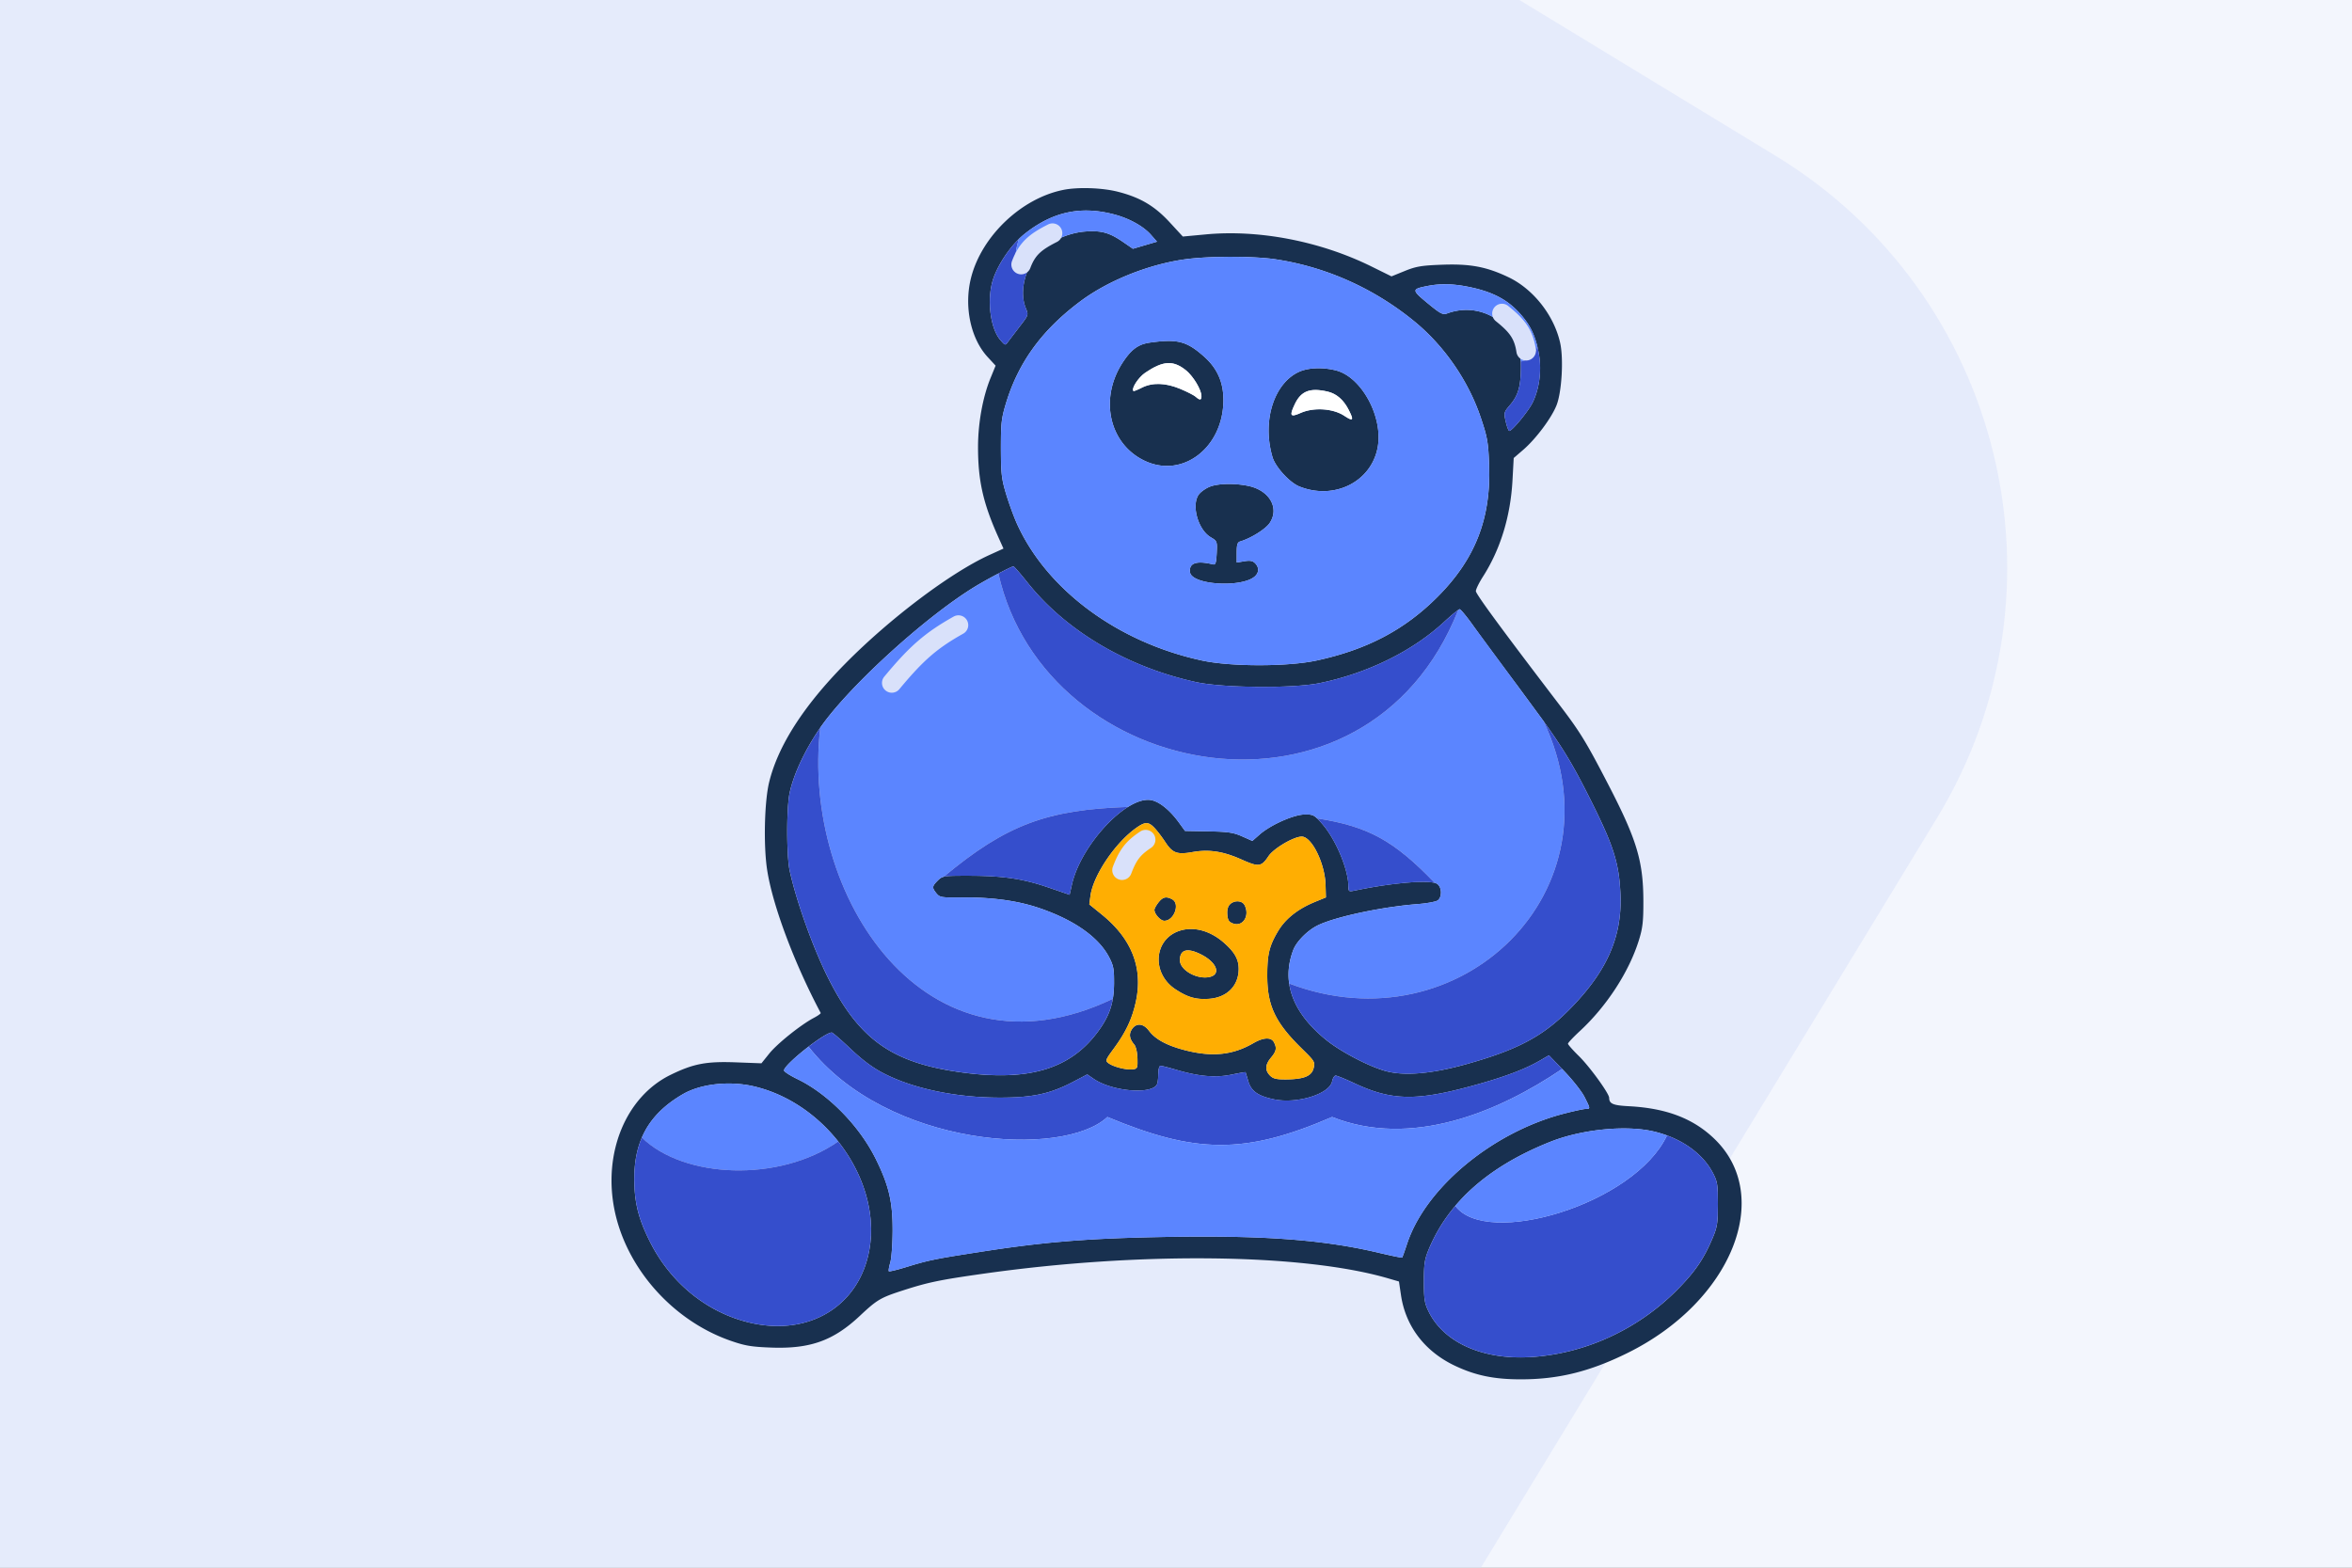
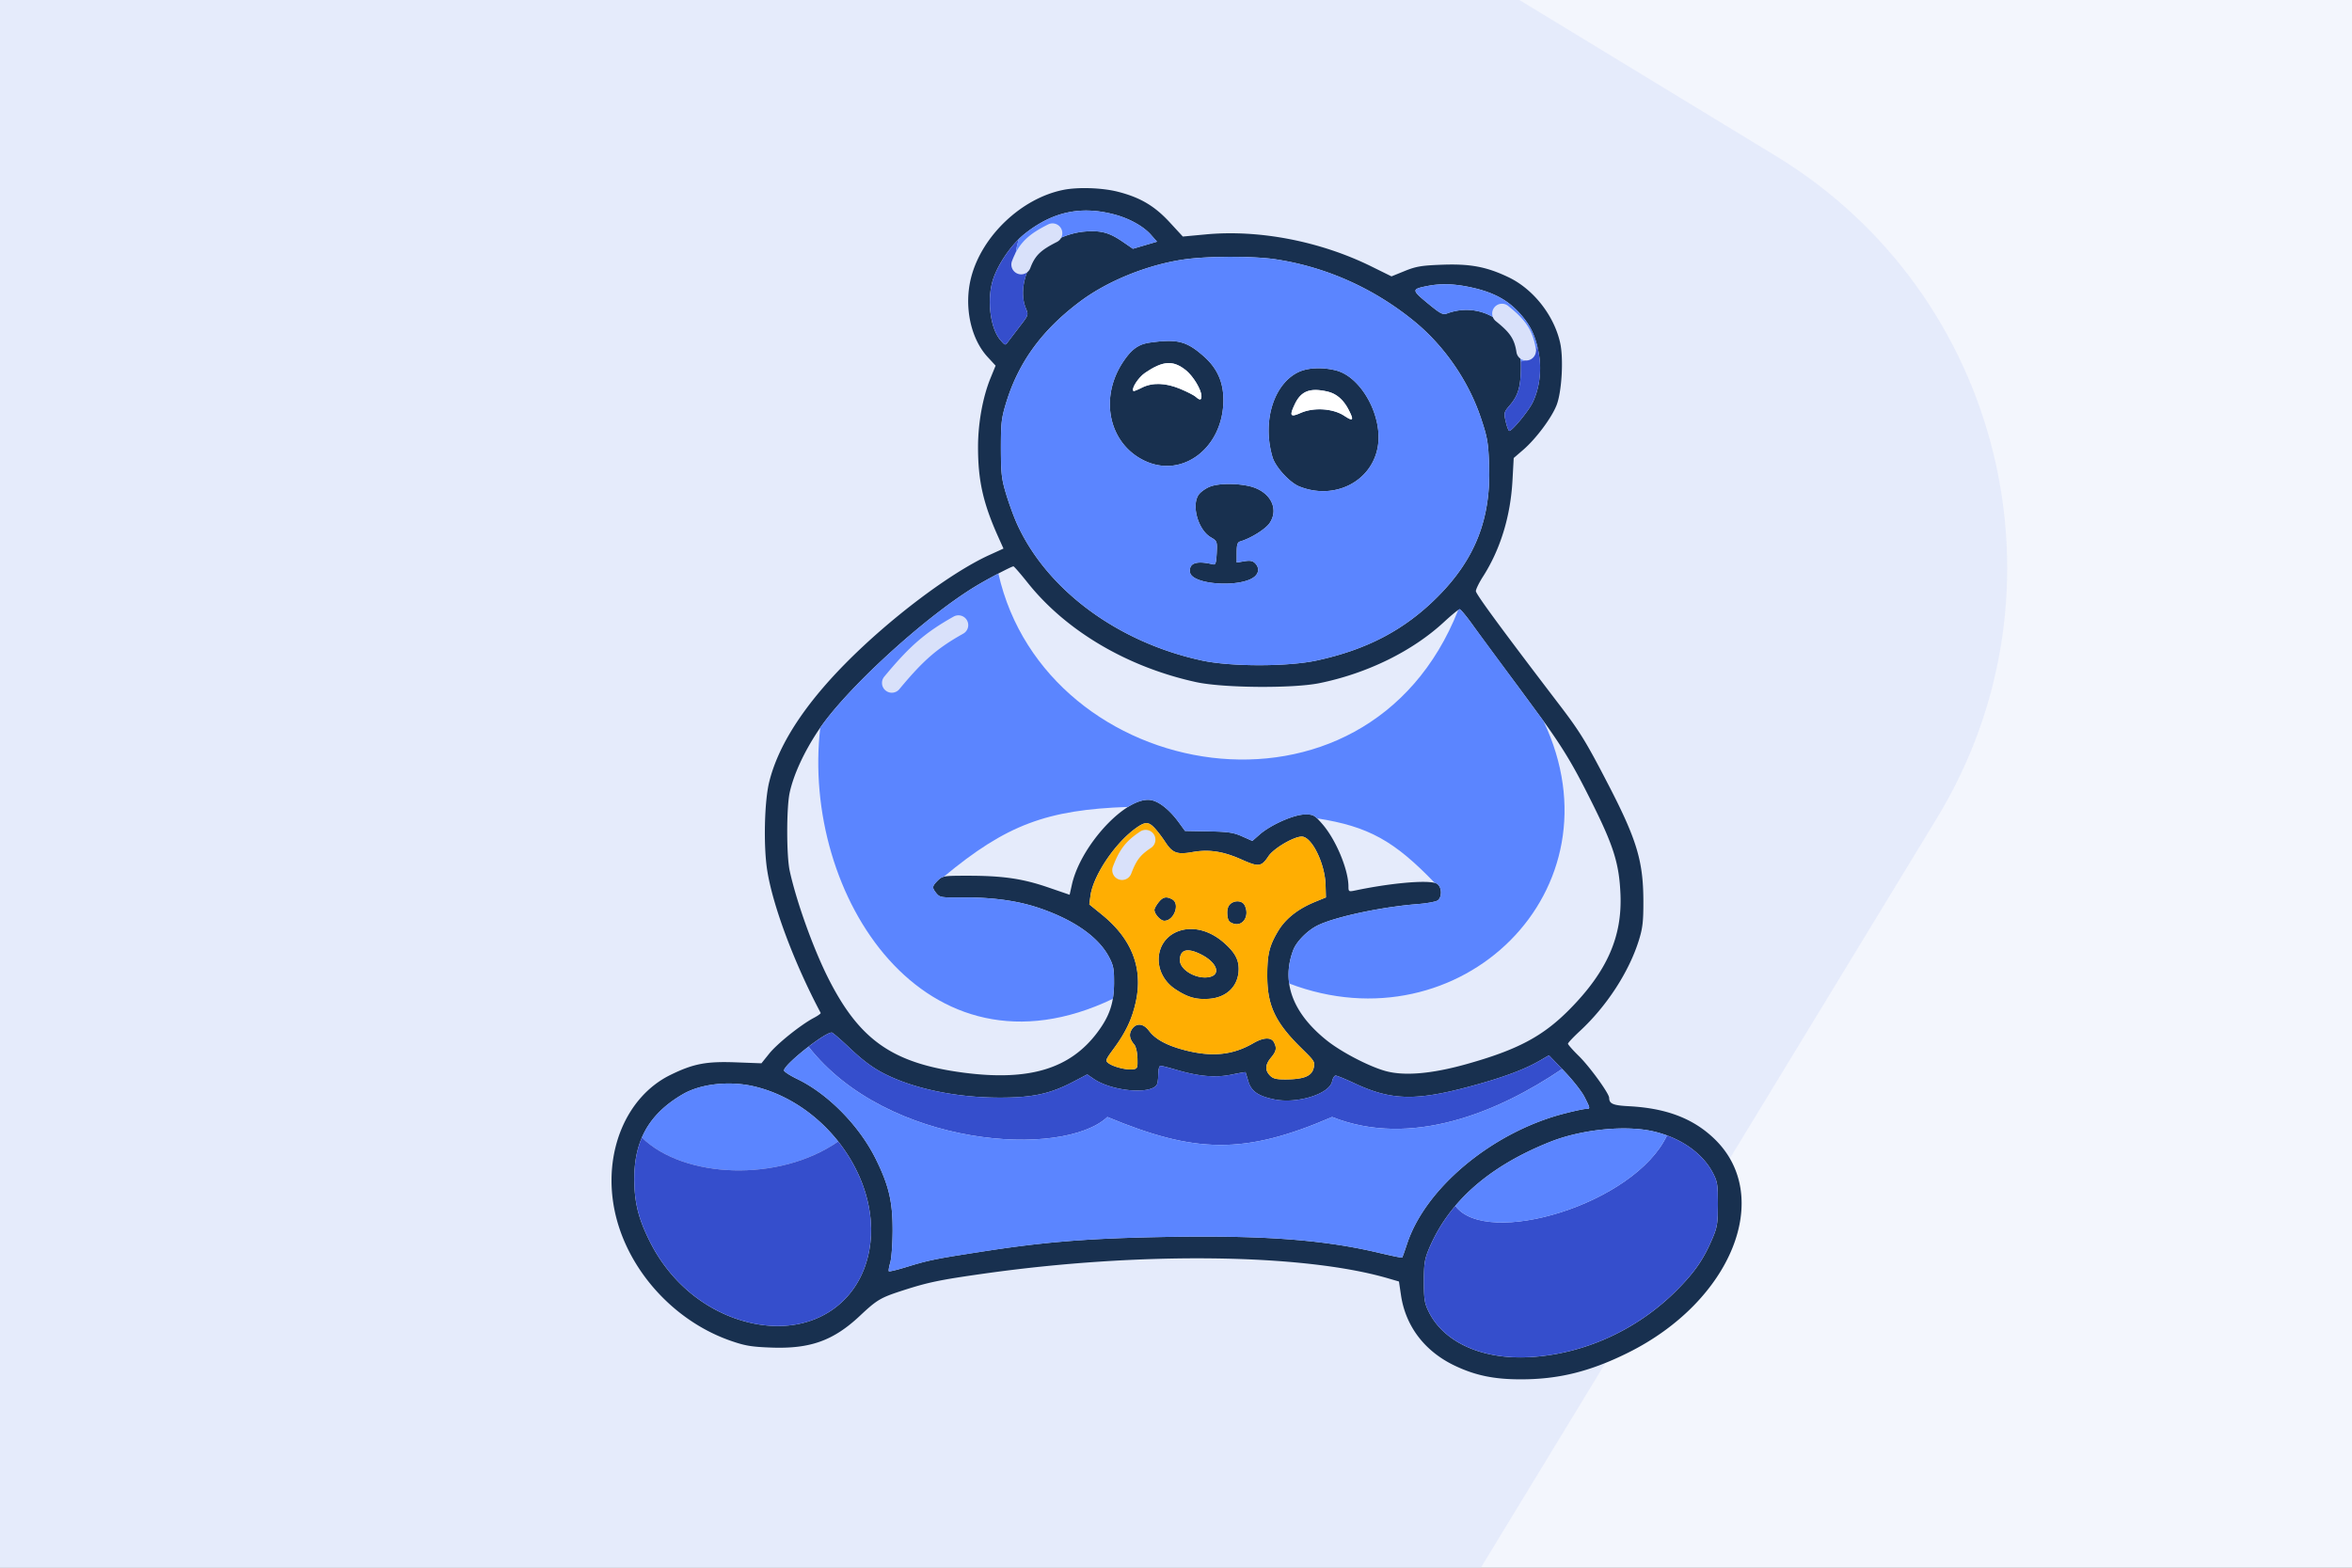
<svg xmlns="http://www.w3.org/2000/svg" width="1200" height="800" fill="none">
  <rect width="100%" height="100%" fill="#808080" stroke="none" />
  <style>.B{fill:#354ecc}.C{fill:#5b85ff}.D{fill-rule:evenodd}</style>
  <g clip-path="url(#A)">
    <path fill="#f3f6fd" d="M0 0h1200v800H0z" />
    <rect opacity=".5" x="-380.366" y="571.781" width="1089.06" height="1089.06" rx="246" transform="rotate(301.313 -380.366 571.781)" fill="#d9e1fa" />
    <path d="M542.482 96.911c-21.283 4.272-41.469 23.406-46.969 44.52-3.809 14.623-.393 31.228 8.383 40.749l4.067 4.412-2.611 6.398c-3.941 9.662-6.342 22.885-6.357 35.018-.021 17.211 2.59 28.815 10.388 46.157l2.597 5.776-7.249 3.306c-19.844 9.053-50.822 32.425-73.547 55.489-21.198 21.515-34.188 41.759-38.756 60.397-2.421 9.883-2.94 32.319-1.034 44.753 2.767 18.052 13.795 47.521 27.325 73.022.152.286-1.407 1.411-3.463 2.5-6.693 3.546-18.681 13.143-22.774 18.232l-4 4.973-13-.489c-15.136-.57-21.711.688-33.358 6.383-22.77 11.134-34.598 39.785-28.558 69.174 6.093 29.648 29.708 56.213 59.096 66.479 7.446 2.601 10.695 3.149 20.853 3.519 19.855.721 31.686-3.518 45.183-16.19 8.762-8.227 10.524-9.272 21.784-12.916 13.02-4.213 18.879-5.432 41.5-8.63 79.517-11.241 162.653-10.281 206.135 2.38l5.636 1.641 1.039 7.001c2.351 15.844 12.097 28.632 27.375 35.92 10.53 5.023 20.078 7.004 33.75 7.004 19.293 0 35.276-3.956 54.565-13.504 52.969-26.218 74.674-79.966 44.138-109.289-10.792-10.362-24.485-15.578-43.521-16.579-8.161-.429-10.061-1.237-10.102-4.294-.028-2.238-9.919-15.877-15.445-21.3-3.064-3.006-5.57-5.842-5.57-6.303s2.727-3.362 6.061-6.448c13.685-12.67 25.053-30.153 30.095-46.283 1.944-6.222 2.339-9.631 2.314-20-.049-20.449-3.332-31.371-17.89-59.5-11.296-21.83-14.416-26.919-24.966-40.739-29.463-38.594-42.589-56.462-42.601-57.992-.007-.951 1.625-4.291 3.628-7.421 8.896-13.908 14.055-30.755 15.057-49.178l.617-11.33 4.828-4.159c6.52-5.616 14.536-16.353 17.06-22.853 2.642-6.802 3.608-23.593 1.823-31.683-3.102-14.061-13.715-27.548-26.432-33.591-11.222-5.333-19.421-6.874-33.792-6.352-10.477.381-13.305.855-19.07 3.199l-6.77 2.751-10.23-5.05c-26.038-12.854-57.226-18.908-84.378-16.381l-11.854 1.104-6.662-7.226c-7.739-8.396-15.037-12.709-26.434-15.624-8.019-2.051-20.339-2.471-27.904-.953zm26.5 12.651c7.46 2.039 14.503 5.997 18.232 10.244l3.096 3.524-12.289 3.619-5.018-3.452c-6.973-4.796-11.083-5.944-19.206-5.363-9.711.695-20.577 6.093-25.33 12.583a35.26 35.26 0 0 0-4.309 7.783c-2.615 6.586-2.988 13.508-.757 18.85 1.4 3.349 1.356 3.48-3.109 9.218l-5.969 7.821c-1.417 1.968-1.481 1.955-3.857-.766-5.518-6.319-7.193-22.091-3.418-32.182 2.551-6.816 7.482-14.253 12.745-19.441 1.023-1.009 2.059-1.932 3.092-2.75 14.312-11.322 28.906-14.389 46.097-9.688zm82 22.782c25.656 3.896 50.004 14.797 70.552 31.588 15.334 12.53 27.68 30.425 34.005 49.293 3.365 10.034 3.792 12.488 4.219 24.245.985 27.182-7.083 47.805-26.216 67.014-16.83 16.896-36.038 27.018-61.826 32.582-14.765 3.185-43.682 3.189-58.422.009-42.926-9.263-79.103-35.983-94.403-69.726-1.594-3.515-4.092-10.345-5.552-15.176-2.339-7.74-2.658-10.508-2.679-23.284-.022-12.918.268-15.46 2.658-23.297 6.345-20.808 18.422-37.329 37.906-51.856 13.813-10.298 33.642-18.388 52.029-21.226 12.221-1.887 35.86-1.969 47.729-.166zm98.746 14.128c11.363 2.347 18.859 6.159 25.022 12.724 5.055 5.385 7.799 10.247 9.532 17.304a65.25 65.25 0 0 1 .932 4.538c1.392 8.115.173 17.317-3.222 24.33-2.114 4.369-10.458 14.521-11.934 14.521-.407 0-1.222-2.115-1.813-4.7-1.039-4.538-.966-4.83 2.169-8.492 4.253-4.967 5.574-9.712 5.547-19.924l-.039-2.273c-.291-8.88-2.332-12.98-8.903-18.888-8.15-7.328-18.817-9.395-28.865-5.594-1.986.751-3.425-.027-9.804-5.304-8.18-6.766-8.186-7.176-.112-8.769 6.76-1.333 13.256-1.174 21.49.527zm-162.982 28.345c-5.803.81-9.27 3.251-13.524 9.522-12.525 18.465-7.639 41.885 10.578 50.704 19.449 9.415 40.363-6.592 40.395-30.917.012-9.137-3.204-16.296-10.019-22.304-8.795-7.754-13.483-8.951-27.43-7.005zm18.192 14.036c3.82 3.026 8.044 10.038 8.044 13.352 0 2.051-.837 2.132-2.921.284-.869-.771-4.377-2.571-7.798-4-7.58-3.168-14.33-3.379-19.75-.615-2.142 1.092-4.039 1.84-4.216 1.662-1.205-1.203 2.483-6.92 6.002-9.308 9.047-6.14 14.189-6.482 20.639-1.375zm57.296 1.14c-12.571 6.223-18.31 25.297-13.01 43.248 1.506 5.108 8.754 13.029 13.748 15.027 17.728 7.094 36.635-2.34 39.919-19.918 2.906-15.551-8.193-36.029-21.318-39.334-7.055-1.777-14.539-1.398-19.339.977zm15.095 9.836c4.538 1.054 8.121 4.143 10.75 9.27 2.816 5.491 2.36 6.12-2.235 3.079-5.692-3.766-15.542-4.409-22.229-1.451-5.317 2.352-5.858 1.548-3.006-4.464 3.201-6.746 7.78-8.508 16.72-6.434zm-60.347 48.641c-1.925.826-4.277 2.496-5.228 3.711-4.095 5.234-.629 18.09 5.92 21.954 3.34 1.971 3.392 2.106 3.102 8.129-.233 4.85-.606 6.048-1.794 5.756-8.499-2.089-12.509-.72-11.827 4.04.922 6.433 26.377 8.03 33.077 2.075 2.194-1.951 2.239-4.614.114-6.739-1.225-1.225-2.608-1.473-5.5-.984l-3.864.653v-5.119c0-4.014.378-5.231 1.75-5.633 5.466-1.605 12.975-6.299 15.073-9.424 5.077-7.561-.06-16.598-10.735-18.888-7.144-1.532-15.903-1.328-20.088.469zm-92.684 48.87c19.58 24.627 50.931 43.124 86.036 50.76 13.744 2.99 49.273 3.28 62.859.513 24.393-4.967 47.442-16.295 63.604-31.259 3.022-2.797 5.872-5.194 7.203-6.089.361-.243.61-.376.72-.376.517 0 3.585 3.712 6.816 8.25s13.678 18.701 23.214 31.475L787.531 368c11.195 15.636 15.987 24.104 24.881 41.955 10.892 21.859 13.669 30.8 14.352 46.208.968 21.854-6.868 39.61-26.043 59.005-13.561 13.718-26.463 20.561-52.528 27.861-18.022 5.047-32.106 6.195-41.716 3.401-8.597-2.499-22.299-9.689-29.601-15.534-11.243-8.999-17.67-18.798-19.137-29.007-.805-5.611-.113-11.345 2.101-17.139 1.619-4.237 7.089-9.801 12.166-12.373 8.719-4.419 32.827-9.601 51.149-10.995 4.77-.363 9.439-1.22 10.375-1.904 2.277-1.665 2.176-6.572-.173-8.362-.299-.228-.757-.419-1.357-.574-5.516-1.422-23.081.198-40.768 3.914-3.04.639-3.25.507-3.25-2.048 0-8.633-6.42-23.989-13.349-31.93-1.078-1.236-1.907-2.162-2.627-2.854-1.97-1.894-3.128-2.035-6.386-1.986-5.637.085-17.348 5.302-22.955 10.224l-3.713 3.26-5.235-2.329c-4.397-1.957-7.147-2.365-17.182-2.552l-11.946-.223-3.133-4.314c-4.571-6.294-9.919-10.62-14.096-11.404-3.337-.626-7.488.743-11.86 3.476-11.834 7.398-25.288 24.791-28.617 39.663l-1.155 5.162-11.123-3.815c-12.934-4.435-23.071-5.897-40.892-5.897-7.103 0-10.314.035-12.213.519-1.384.353-2.072.945-3.063 1.936-2.931 2.93-3.004 3.646-.663 6.536 1.657 2.047 2.582 2.204 12.357 2.091 15.672-.182 28.855 1.589 40.004 5.374 17.821 6.05 30.31 14.806 35.691 25.024 2.282 4.336 2.632 6.179 2.57 13.52-.025 2.844-.222 5.411-.629 7.816-1.042 6.15-3.464 11.238-7.922 17.184-13.932 18.583-34.852 24.872-68.197 20.501-36.275-4.755-53.255-16.66-69.242-48.546-7.605-15.168-16.107-38.919-19.492-54.455-1.686-7.736-1.693-32.235-.012-39.925 2.033-9.303 7.362-20.83 14.747-31.897l.851-1.248c15.056-21.654 55.515-58.298 80.982-73.19 2.988-1.746 6.671-3.767 9.901-5.464 3.793-1.992 6.962-3.538 7.648-3.67.301-.058 3.572 3.697 7.267 8.345zm64.872 125.299c1.409 1.512 3.833 4.708 5.386 7.101 3.629 5.588 6.059 6.485 13.781 5.085 8.367-1.518 15.708-.416 25.003 3.751 8.871 3.977 10.211 3.814 13.864-1.687 2.615-3.938 12.781-9.928 16.924-9.972 5.117-.054 11.885 13.693 12.184 24.754l.17 6.281-5.692 2.333c-8.529 3.496-14.886 8.51-18.586 14.658-4.644 7.716-5.69 12.064-5.64 23.446.064 14.968 4.2 23.579 17.631 36.712 6.558 6.412 6.827 6.859 6.019 10-1.043 4.055-4.934 5.65-13.982 5.732-4.966.044-6.661-.355-8.25-1.944-2.679-2.679-2.52-5.593.5-9.182 2.73-3.245 3.045-4.933 1.466-7.884-1.41-2.635-5.384-2.462-10.378.451-10.536 6.146-21.077 7.247-35.002 3.655-9.224-2.38-15.168-5.598-18.366-9.942-2.801-3.807-6.504-4.12-8.72-.739-1.625 2.481-1.231 4.934 1.261 7.84.826.963 1.517 3.993 1.598 7 .134 5.044.011 5.316-2.533 5.61-3.244.375-9.71-1.272-12.232-3.116-1.74-1.273-1.588-1.696 2.722-7.551 6.197-8.417 9.397-15.271 11.283-24.166 3.607-17.018-2.208-31.818-17.315-44.076l-6.503-5.277.61-4.459c1.406-10.256 12.376-26.636 22.986-34.322 4.894-3.544 6.58-3.56 9.811-.092zm1.885 37.885c-1.14 1.449-2.073 3.149-2.073 3.777 0 2.15 3.111 5.588 5.057 5.588 4.974 0 8.169-8.738 4.009-10.965-3.046-1.63-4.762-1.237-6.993 1.6zm36.445.989c-1.048 1.049-1.517 2.903-1.32 5.232.243 2.896.839 3.795 3.022 4.558 5.016 1.753 8.597-4.153 5.746-9.48-1.266-2.363-5.229-2.528-7.448-.31zm-26.018 13.582c-12.902 4.509-13.958 21.666-1.827 29.7 6.277 4.158 10.585 5.388 17.199 4.91 9.19-.665 15.128-6.658 15.128-15.267 0-4.913-2.037-8.532-7.521-13.359-7.132-6.279-15.73-8.517-22.979-5.984zm11.48 12.044c7.751 3.961 10.07 9.946 4.403 11.369-6.39 1.603-15.383-3.37-15.383-8.508 0-5.494 3.859-6.499 10.98-2.861zm-179.005 48.063c5.971 5.683 11.234 9.612 16.63 12.415 15.321 7.96 37.257 12.541 59.895 12.508 16.459-.024 25.388-1.961 36.938-8.013l7.294-3.822 3.337 2.287c9.131 6.257 28.901 8.102 32.145 2.999.416-.653.762-3.1.771-5.437.009-2.51.484-4.25 1.158-4.25.628 0 4.116.886 7.751 1.968 11.609 3.458 20.257 4.236 28.338 2.551 3.924-.818 7.195-1.382 7.27-1.253s.694 2.168 1.373 4.532c1.471 5.123 4.969 7.608 13.1 9.309 11.743 2.457 28.392-2.686 29.689-9.171.323-1.615 1.142-2.936 1.823-2.936s5.133 1.826 9.896 4.058c18.322 8.586 30.885 8.921 58.302 1.556 17.069-4.586 28.045-8.652 36.216-13.415l4.399-2.565 6.72 6.977 1.06 1.101c4.279 4.443 8.937 10.361 10.35 13.15 3.073 6.064 3.081 6.138.679 6.138-1.039 0-6.101 1.095-11.25 2.434-36.422 9.474-70.564 37.845-79.955 66.441-1.196 3.644-2.31 6.784-2.476 6.978s-5.293-.842-11.397-2.301c-28.177-6.738-58.373-9.056-107.531-8.255-39.745.647-62.303 2.397-94 7.291-25.683 3.965-28.51 4.539-40.265 8.165-4.546 1.403-8.471 2.344-8.723 2.092s.071-2.232.717-4.401 1.19-9.569 1.211-16.444c.043-14.708-1.959-23.139-8.718-36.711-8.382-16.831-24.319-33.017-39.908-40.53-3.72-1.792-6.775-3.77-6.789-4.394-.035-1.61 6.233-7.328 12.493-12.135 5.081-3.901 10.156-7.203 11.851-7.221.479-.005 4.801 3.732 9.606 8.304zm-49.233 19.188c17.066 4.024 32.18 14.528 42.933 28.11 12.629 15.952 19.243 36.149 15.938 55.076-5.049 28.922-30.868 44.632-61.343 37.326-21.739-5.212-40.304-20.383-50.798-41.513-5.77-11.618-7.773-19.667-7.84-31.5-.045-8.126 1.208-15.193 3.864-21.389 3.871-9.029 10.724-16.208 20.888-22.118 9.174-5.334 23.836-6.944 36.358-3.992zm459.082 23.019a57.5 57.5 0 0 1 6.694 2.011c10.548 3.893 18.946 10.642 23.332 18.949 2.402 4.55 2.65 6.05 2.65 16.02 0 9.646-.326 11.773-2.645 17.279-4.583 10.876-9.079 17.43-18.355 26.756-20.149 20.257-47.341 32.623-75.073 34.139-24.141 1.32-43.777-7.521-51.47-23.174-2.137-4.348-2.457-6.369-2.455-15.5.003-9.099.356-11.338 2.646-16.779 3.321-7.889 7.773-15.137 13.37-21.756 11.338-13.41 27.375-24.238 48.224-32.586 16.141-6.462 38.728-8.742 53.082-5.359z" fill="#18304f" class="D" />
    <path d="M520.292 166.568c4.465-5.738 4.509-5.869 3.109-9.218-2.231-5.342-1.858-12.264.757-18.85-6.079-2.616-7.403-5.91-4.365-16.5-5.263 5.188-10.194 12.625-12.745 19.441-3.775 10.091-2.1 25.863 3.418 32.182 2.376 2.721 2.44 2.734 3.857.766.792-1.1 3.478-4.619 5.969-7.821z" class="B" />
    <path d="M587.214 119.806c-3.729-4.247-10.772-8.205-18.232-10.244-17.191-4.701-31.785-1.634-46.097 9.688-1.033.818-2.069 1.741-3.092 2.75-3.038 10.59-1.714 13.884 4.365 16.5a35.26 35.26 0 0 1 4.309-7.783c4.753-6.49 15.619-11.888 25.33-12.583 8.123-.581 12.233.567 19.206 5.363l5.018 3.452 12.289-3.619-3.096-3.524z" class="C" />
    <g fill="#fff">
      <path d="M604.938 188.853c3.82 3.026 8.044 10.038 8.044 13.352 0 2.051-.837 2.132-2.921.284-.869-.771-4.377-2.571-7.798-4-7.58-3.168-14.33-3.379-19.75-.615-2.142 1.092-4.039 1.84-4.216 1.662-1.205-1.203 2.483-6.92 6.002-9.308 9.047-6.14 14.189-6.482 20.639-1.375zm72.391 10.976c4.538 1.054 8.121 4.143 10.75 9.27 2.816 5.491 2.36 6.12-2.235 3.079-5.692-3.766-15.542-4.409-22.229-1.451-5.317 2.352-5.858 1.548-3.006-4.464 3.201-6.746 7.78-8.508 16.72-6.434z" />
    </g>
    <path d="M774.75 159.196c-6.163-6.565-13.659-10.377-25.022-12.724-8.234-1.701-14.73-1.86-21.49-.527-8.074 1.593-8.068 2.003.112 8.769 6.379 5.277 7.818 6.055 9.804 5.304 10.048-3.801 20.715-1.734 28.865 5.594 6.571 5.908 8.612 10.008 8.903 18.888 5.449-1.348 7.252-3.091 8.36-8-1.733-7.057-4.477-11.919-9.532-17.304z" class="C" />
    <path d="M781.992 205.368c3.395-7.013 4.614-16.215 3.222-24.33a65.25 65.25 0 0 0-.932-4.538c-1.108 4.909-2.911 6.652-8.36 8 .024.725.036 1.481.039 2.273.027 10.212-1.294 14.957-5.547 19.924-3.135 3.662-3.208 3.954-2.169 8.492.591 2.585 1.406 4.7 1.813 4.7 1.476 0 9.82-10.152 11.934-14.521z" class="B" />
    <g class="C">
      <path d="M650.982 132.344c25.656 3.896 50.004 14.797 70.552 31.588 15.334 12.53 27.68 30.425 34.005 49.293 3.365 10.034 3.792 12.488 4.219 24.245.985 27.182-7.083 47.805-26.216 67.014-16.83 16.896-36.038 27.018-61.826 32.582-14.765 3.185-43.682 3.189-58.422.009-42.926-9.263-79.103-35.983-94.403-69.726-1.594-3.515-4.092-10.345-5.552-15.176-2.339-7.74-2.658-10.508-2.679-23.284-.022-12.918.268-15.46 2.658-23.297 6.345-20.808 18.422-37.329 37.906-51.856 13.813-10.298 33.642-18.388 52.029-21.226 12.221-1.887 35.86-1.969 47.729-.166zm-77.76 51.995c4.254-6.271 7.721-8.712 13.524-9.522 13.947-1.946 18.635-.749 27.43 7.005 6.815 6.008 10.031 13.167 10.019 22.304-.032 24.325-20.946 40.332-40.395 30.917-18.217-8.819-23.103-32.239-10.578-50.704zm76.002 48.902c-5.3-17.951.439-37.025 13.01-43.248 4.8-2.375 12.284-2.754 19.339-.977 13.125 3.305 24.224 23.783 21.318 39.334-3.284 17.578-22.191 27.012-39.919 19.918-4.994-1.998-12.242-9.919-13.748-15.027zm-37.47 18.94c.951-1.215 3.303-2.885 5.228-3.711 4.185-1.797 12.944-2.001 20.088-.469 10.675 2.29 15.812 11.327 10.735 18.888-2.098 3.125-9.607 7.819-15.073 9.424-1.372.402-1.75 1.619-1.75 5.633v5.119l3.864-.653c2.892-.489 4.275-.241 5.5.984 2.125 2.125 2.08 4.788-.114 6.739-6.7 5.955-32.155 4.358-33.077-2.075-.682-4.76 3.328-6.129 11.827-4.04 1.188.292 1.561-.906 1.794-5.756.29-6.023.238-6.158-3.102-8.129-6.549-3.864-10.015-16.72-5.92-21.954z" class="D" />
      <path d="M751.536 319.139c-3.231-4.538-6.299-8.25-6.816-8.25-.11 0-.359.133-.72.376-46.75 118.475-210.5 88.735-234.617-18.6-3.23 1.697-6.913 3.718-9.901 5.464-25.467 14.892-65.926 51.536-80.982 73.19-9.9 85.306 53.5 184.208 149.267 138.386.407-2.405.604-4.972.629-7.816.062-7.341-.288-9.184-2.57-13.52-5.381-10.218-17.87-18.974-35.691-25.024-11.149-3.785-24.332-5.556-40.004-5.374-9.775.113-10.7-.044-12.357-2.091-2.341-2.89-2.268-3.606.663-6.536.991-.991 1.679-1.583 3.063-1.936 31.997-26.588 52.637-34.194 94-35.632 4.372-2.733 8.523-4.102 11.86-3.476 4.177.784 9.525 5.11 14.096 11.404l3.133 4.314 11.946.223c10.035.187 12.785.595 17.182 2.552l5.235 2.329 3.713-3.26c5.607-4.922 17.318-10.139 22.955-10.224 3.258-.049 4.416.092 6.386 1.986 26.199 4.095 39.279 11.412 59.994 32.918.6.155 1.058.346 1.357.574 2.349 1.79 2.45 6.697.173 8.362-.936.684-5.605 1.541-10.375 1.904-18.322 1.394-42.43 6.576-51.149 10.995-5.077 2.572-10.547 8.136-12.166 12.373-2.214 5.794-2.906 11.528-2.101 17.139C744.72 535.101 828.5 454.5 787.531 368l-12.781-17.386-23.214-31.475z" />
    </g>
    <g class="B">
-       <path d="M610.334 348.1c-35.105-7.636-66.456-26.133-86.036-50.76-3.695-4.648-6.966-8.403-7.267-8.345-.686.132-3.855 1.678-7.648 3.67C533.5 400 697.25 429.74 744 311.265c-1.331.895-4.181 3.292-7.203 6.089-16.162 14.964-39.211 26.292-63.604 31.259-13.586 2.767-49.115 2.477-62.859-.513zM491.648 547.39c33.345 4.371 54.265-1.918 68.197-20.501 4.458-5.946 6.88-11.034 7.922-17.184C472 555.527 408.6 456.625 418.5 371.319l-.851 1.248c-7.385 11.067-12.714 22.594-14.747 31.897-1.681 7.69-1.674 32.189.012 39.925 3.385 15.536 11.887 39.287 19.492 54.455 15.987 31.886 32.967 43.791 69.242 48.546zm54.08-90.789l1.155-5.162c3.329-14.872 16.783-32.265 28.617-39.663-41.363 1.438-62.003 9.044-94 35.632 1.899-.484 5.11-.519 12.213-.519 17.821 0 27.958 1.462 40.892 5.897l11.123 3.815zm142.254-4.193c0 2.555.21 2.687 3.25 2.048 17.687-3.716 35.252-5.336 40.768-3.914-20.715-21.506-33.795-28.823-59.994-32.918.72.692 1.549 1.618 2.627 2.854 6.929 7.941 13.349 23.297 13.349 31.93zm138.782 3.755c-.683-15.408-3.46-24.349-14.352-46.208-8.894-17.851-13.686-26.319-24.881-41.955 40.969 86.5-42.811 167.101-129.792 133.889 1.467 10.209 7.894 20.008 19.137 29.007 7.302 5.845 21.004 13.035 29.601 15.534 9.61 2.794 23.694 1.646 41.716-3.401 26.065-7.3 38.967-14.143 52.528-27.861 19.175-19.395 27.011-37.151 26.043-59.005z" />
-     </g>
+       </g>
    <g fill="#ffae02">
      <path d="M589.17 422.639c1.409 1.512 3.833 4.708 5.386 7.101 3.629 5.588 6.059 6.485 13.781 5.085 8.367-1.518 15.708-.416 25.003 3.751 8.871 3.977 10.211 3.814 13.864-1.687 2.615-3.938 12.781-9.928 16.924-9.972 5.117-.054 11.885 13.693 12.184 24.754l.17 6.281-5.692 2.333c-8.529 3.496-14.886 8.51-18.586 14.658-4.644 7.716-5.69 12.064-5.64 23.446.064 14.968 4.2 23.579 17.631 36.712 6.558 6.412 6.827 6.859 6.019 10-1.043 4.055-4.934 5.65-13.982 5.732-4.966.044-6.661-.355-8.25-1.944-2.679-2.679-2.52-5.593.5-9.182 2.73-3.245 3.045-4.933 1.466-7.884-1.41-2.635-5.384-2.462-10.378.451-10.536 6.146-21.077 7.247-35.002 3.655-9.224-2.38-15.168-5.598-18.366-9.942-2.801-3.807-6.504-4.12-8.72-.739-1.625 2.481-1.231 4.934 1.261 7.84.826.963 1.517 3.993 1.598 7 .134 5.044.011 5.316-2.533 5.61-3.244.375-9.71-1.272-12.232-3.116-1.74-1.273-1.588-1.696 2.722-7.551 6.197-8.417 9.397-15.271 11.283-24.166 3.607-17.018-2.208-31.818-17.315-44.076l-6.503-5.277.61-4.459c1.406-10.256 12.376-26.636 22.986-34.322 4.894-3.544 6.58-3.56 9.811-.092zm-.188 41.662c0-.628.933-2.328 2.073-3.777 2.231-2.837 3.947-3.23 6.993-1.6 4.16 2.227.965 10.965-4.009 10.965-1.946 0-5.057-3.438-5.057-5.588zm37.198 2.444c-.197-2.329.272-4.183 1.32-5.232 2.219-2.218 6.182-2.053 7.448.31 2.851 5.327-.73 11.233-5.746 9.48-2.183-.763-2.779-1.662-3.022-4.558zm-26.525 38.05c-12.131-8.034-11.075-25.191 1.827-29.7 7.249-2.533 15.847-.295 22.979 5.984 5.484 4.827 7.521 8.446 7.521 13.359 0 8.609-5.938 14.602-15.128 15.267-6.614.478-10.922-.752-17.199-4.91z" class="D" />
      <path d="M612.962 487.139c7.751 3.961 10.07 9.946 4.403 11.369-6.39 1.603-15.383-3.37-15.383-8.508 0-5.494 3.859-6.499 10.98-2.861z" />
    </g>
    <path d="M450.587 547.617c-5.396-2.803-10.659-6.732-16.63-12.415-4.805-4.572-9.127-8.309-9.606-8.304-1.695.018-6.77 3.32-11.851 7.221 40.277 51.556 130 57.059 152.5 35.881 44.773 18.652 69.875 19.386 114.646 0 40.354 16 84.665-2.353 117.356-24.5l-6.72-6.977-4.399 2.565c-8.171 4.763-19.147 8.829-36.216 13.415-27.417 7.365-39.98 7.03-58.302-1.556-4.763-2.232-9.216-4.058-9.896-4.058s-1.5 1.321-1.823 2.936c-1.297 6.485-17.946 11.628-29.689 9.171-8.131-1.701-11.629-4.186-13.1-9.309l-1.373-4.532c-.075-.129-3.346.435-7.27 1.253-8.081 1.685-16.729.907-28.338-2.551-3.635-1.082-7.123-1.968-7.751-1.968-.674 0-1.149 1.74-1.158 4.25-.009 2.337-.355 4.784-.771 5.437-3.244 5.103-23.014 3.258-32.145-2.999l-3.337-2.287-7.294 3.822c-11.55 6.052-20.479 7.989-36.938 8.013-22.638.033-44.574-4.548-59.895-12.508z" class="B" />
    <path d="M808.412 559.751c-1.413-2.789-6.071-8.707-10.35-13.15l-1.06-1.101C764.311 567.647 720 586 679.646 570c-44.771 19.386-69.873 18.652-114.646 0-22.5 21.178-112.223 15.675-152.5-35.881-6.26 4.807-12.528 10.525-12.493 12.135.014.624 3.069 2.602 6.789 4.394 15.589 7.513 31.526 23.699 39.908 40.53 6.759 13.572 8.761 22.003 8.718 36.711-.021 6.875-.566 14.275-1.211 16.444s-.969 4.15-.717 4.401 4.177-.689 8.723-2.092c11.755-3.626 14.582-4.2 40.265-8.165 31.697-4.894 54.255-6.644 94-7.291 49.158-.801 79.354 1.517 107.531 8.255 6.104 1.459 11.232 2.494 11.397 2.301s1.28-3.334 2.476-6.978c9.391-28.596 43.533-56.967 79.955-66.441 5.149-1.339 10.211-2.434 11.25-2.434 2.402 0 2.394-.074-.679-6.138z" class="C" />
    <path d="M876.482 614.389c0-9.97-.248-11.47-2.65-16.02-4.386-8.307-12.784-15.056-23.332-18.949-16.5 35.08-92 57.58-108 35.934-5.597 6.619-10.049 13.867-13.37 21.756-2.29 5.441-2.643 7.68-2.646 16.779-.002 9.131.318 11.152 2.455 15.5 7.693 15.653 27.329 24.494 51.47 23.174 27.732-1.516 54.924-13.882 75.073-34.139 9.276-9.326 13.772-15.88 18.355-26.756 2.319-5.506 2.645-7.633 2.645-17.279z" class="B" />
    <g class="C">
      <path d="M843.806 577.409c-14.354-3.383-36.941-1.103-53.082 5.359-20.849 8.348-36.886 19.176-48.224 32.586 16 21.646 91.5-.854 108-35.934a57.5 57.5 0 0 0-6.694-2.011zM384.724 554.39c-12.522-2.952-27.184-1.342-36.358 3.992-10.164 5.91-17.017 13.089-20.888 22.118 21.421 20.939 70.022 23 100.179 2-10.753-13.582-25.867-24.086-42.933-28.11z" />
    </g>
    <path d="M382.252 674.902c30.475 7.306 56.294-8.404 61.343-37.326 3.305-18.927-3.309-39.124-15.938-55.076-30.157 21-78.758 18.939-100.179-2-2.656 6.196-3.909 13.263-3.864 21.389.067 11.833 2.07 19.882 7.84 31.5 10.494 21.13 29.059 36.301 50.798 41.513z" class="B" />
    <path d="M541.463 116.746a5 5 0 0 1-2.209 6.717c-4.176 2.11-6.87 3.785-8.867 5.691-1.9 1.813-3.381 4.045-4.701 7.59a5 5 0 1 1-9.372-3.488c1.745-4.686 3.977-8.29 7.169-11.336 3.095-2.954 6.869-5.163 11.263-7.383a5 5 0 0 1 6.717 2.209zm220.962 40.122a5 5 0 0 1 7.03-.765c3.837 3.083 7.07 6.028 9.484 9.561 2.489 3.642 3.925 7.631 4.658 12.577a5 5 0 1 1-9.892 1.466c-.555-3.742-1.541-6.233-3.023-8.401-1.556-2.279-3.844-4.477-7.491-7.409a5 5 0 0 1-.766-7.029zM493.36 316.552a5 5 0 0 1-1.912 6.808c-13.382 7.513-20.346 13.572-32.601 28.334a5 5 0 1 1-7.694-6.388c12.846-15.474 20.717-22.423 35.399-30.666a5 5 0 0 1 6.808 1.912zm95.301 109.176a5 5 0 0 1-1.389 6.933c-2.921 1.947-4.69 3.487-6.07 5.257-1.396 1.792-2.605 4.092-4.025 7.849a5 5 0 1 1-9.354-3.534c1.586-4.2 3.219-7.546 5.492-10.462 2.29-2.939 5.019-5.171 8.413-7.432a5 5 0 0 1 6.933 1.389z" fill="#d9e1fa" class="D" />
  </g>
  <defs>
    <clipPath id="A">
      <path fill="#fff" d="M0 0h1200v800H0z" />
    </clipPath>
  </defs>
</svg>